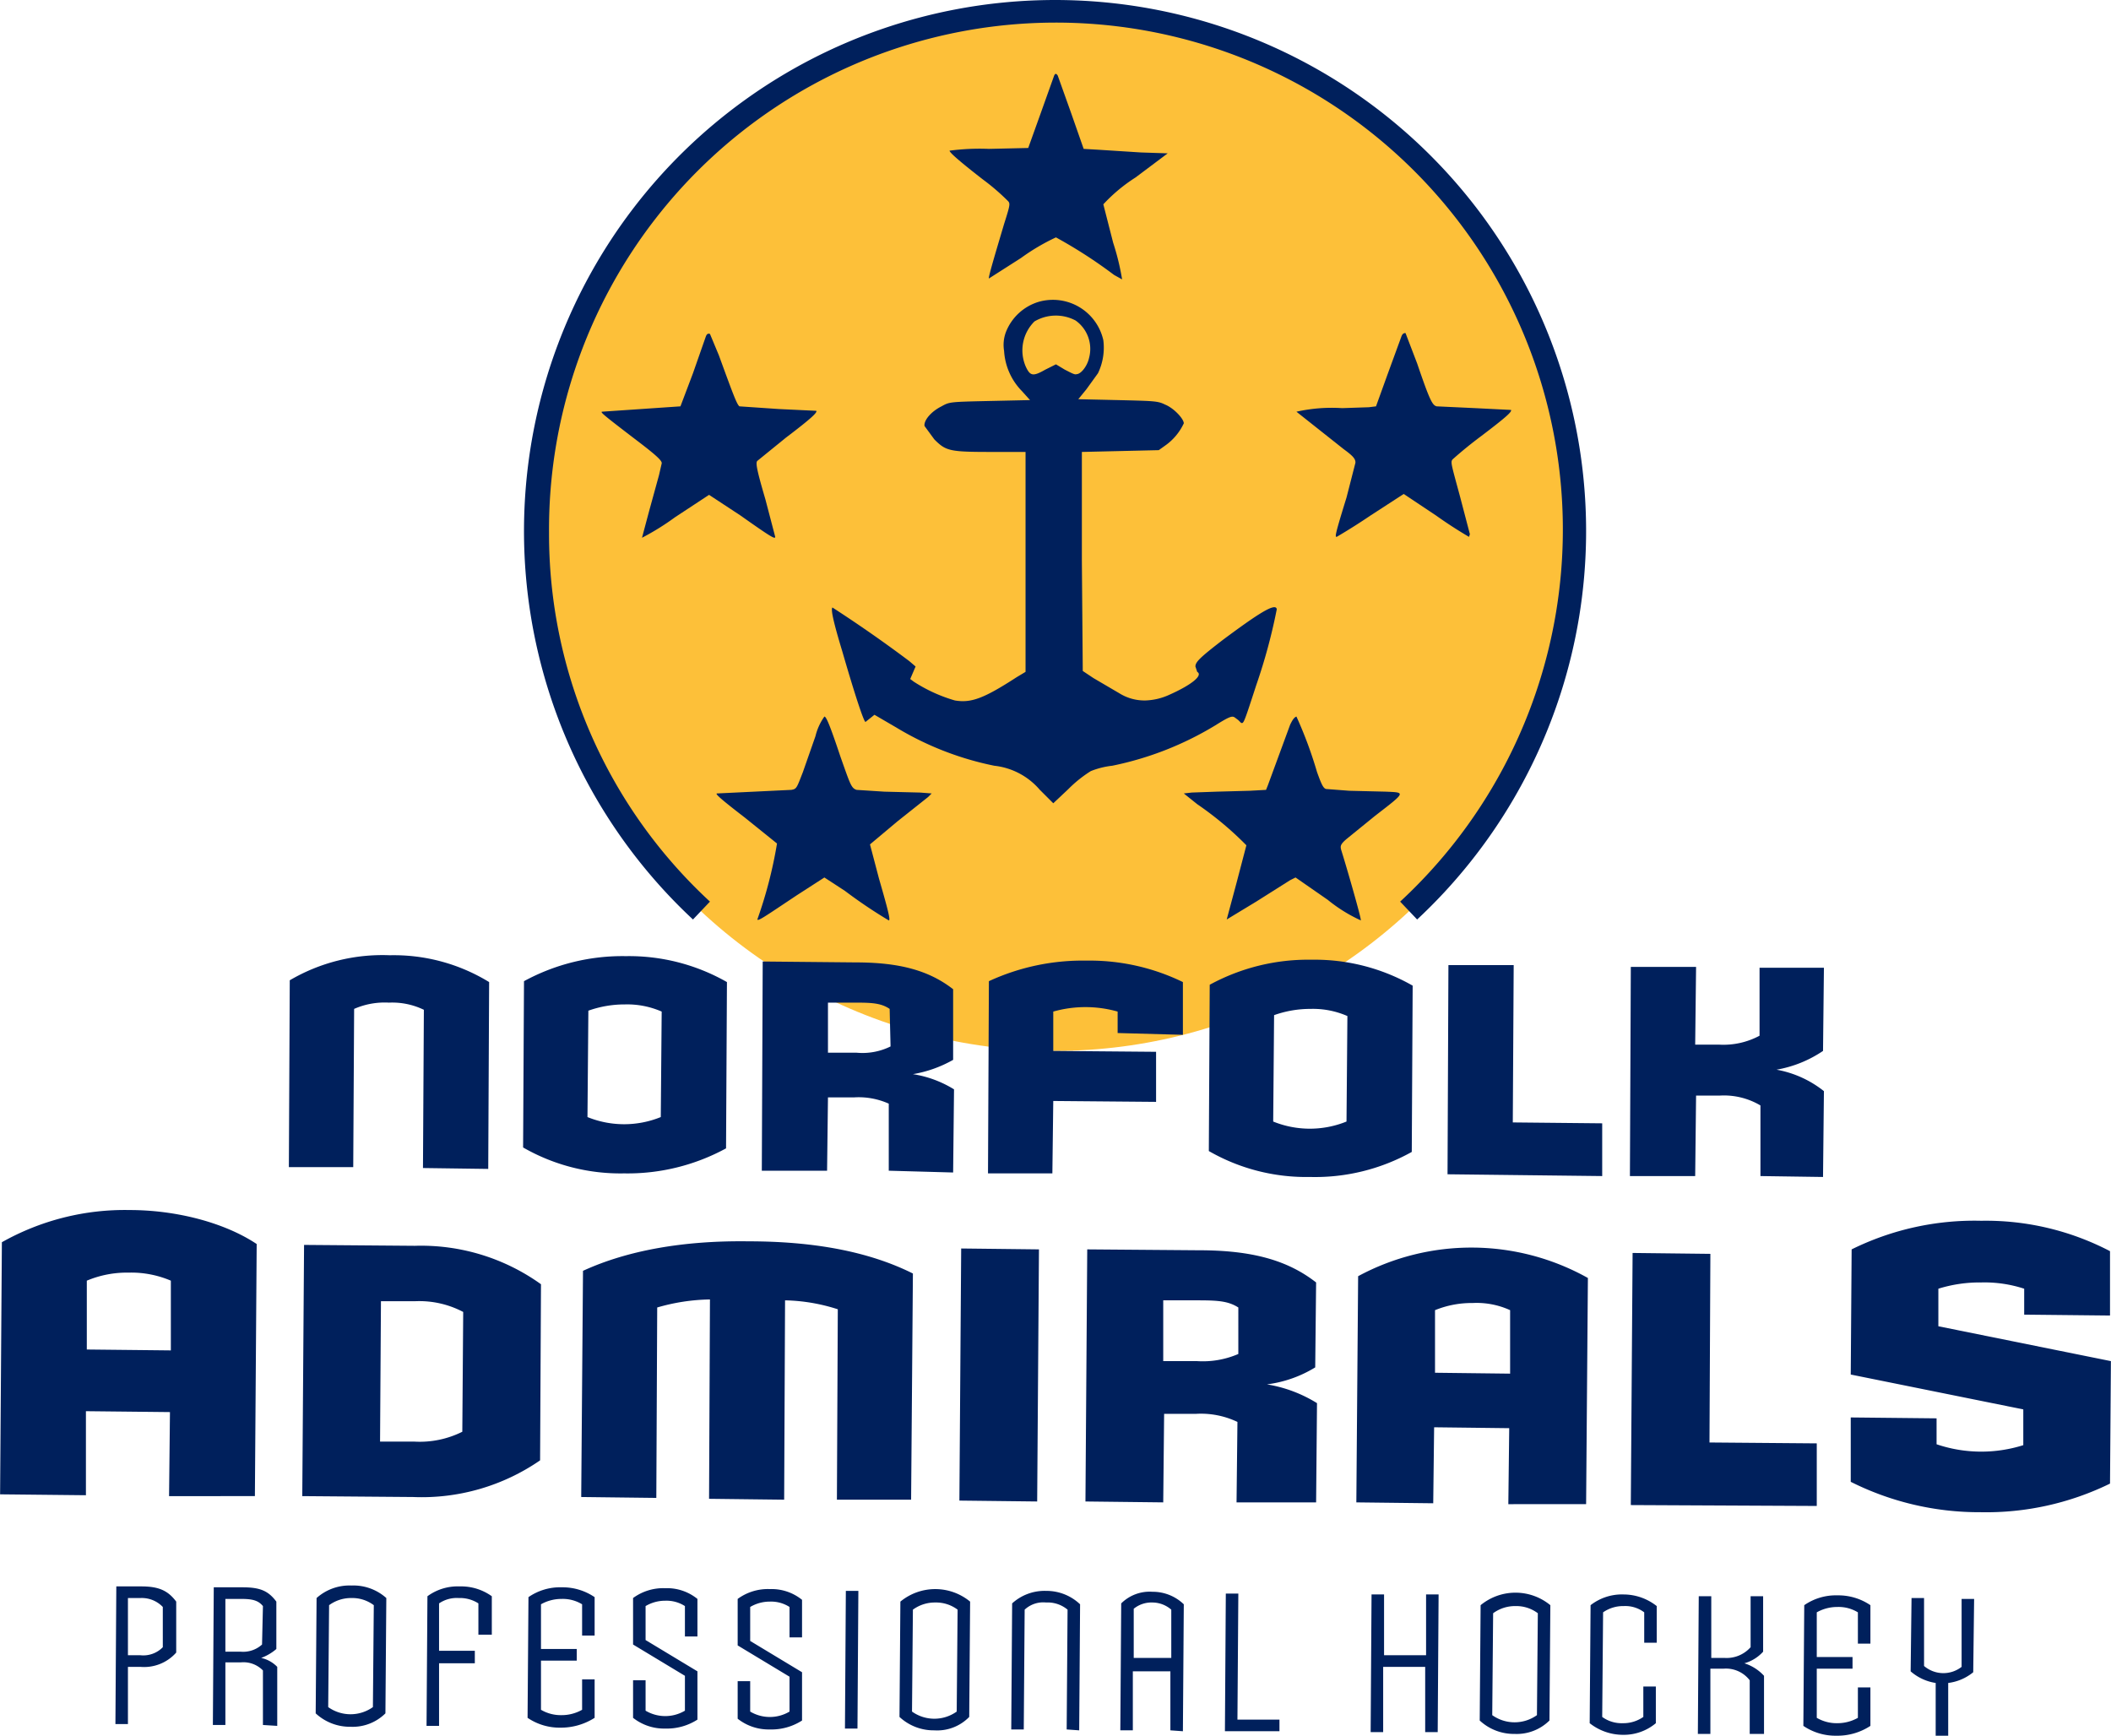
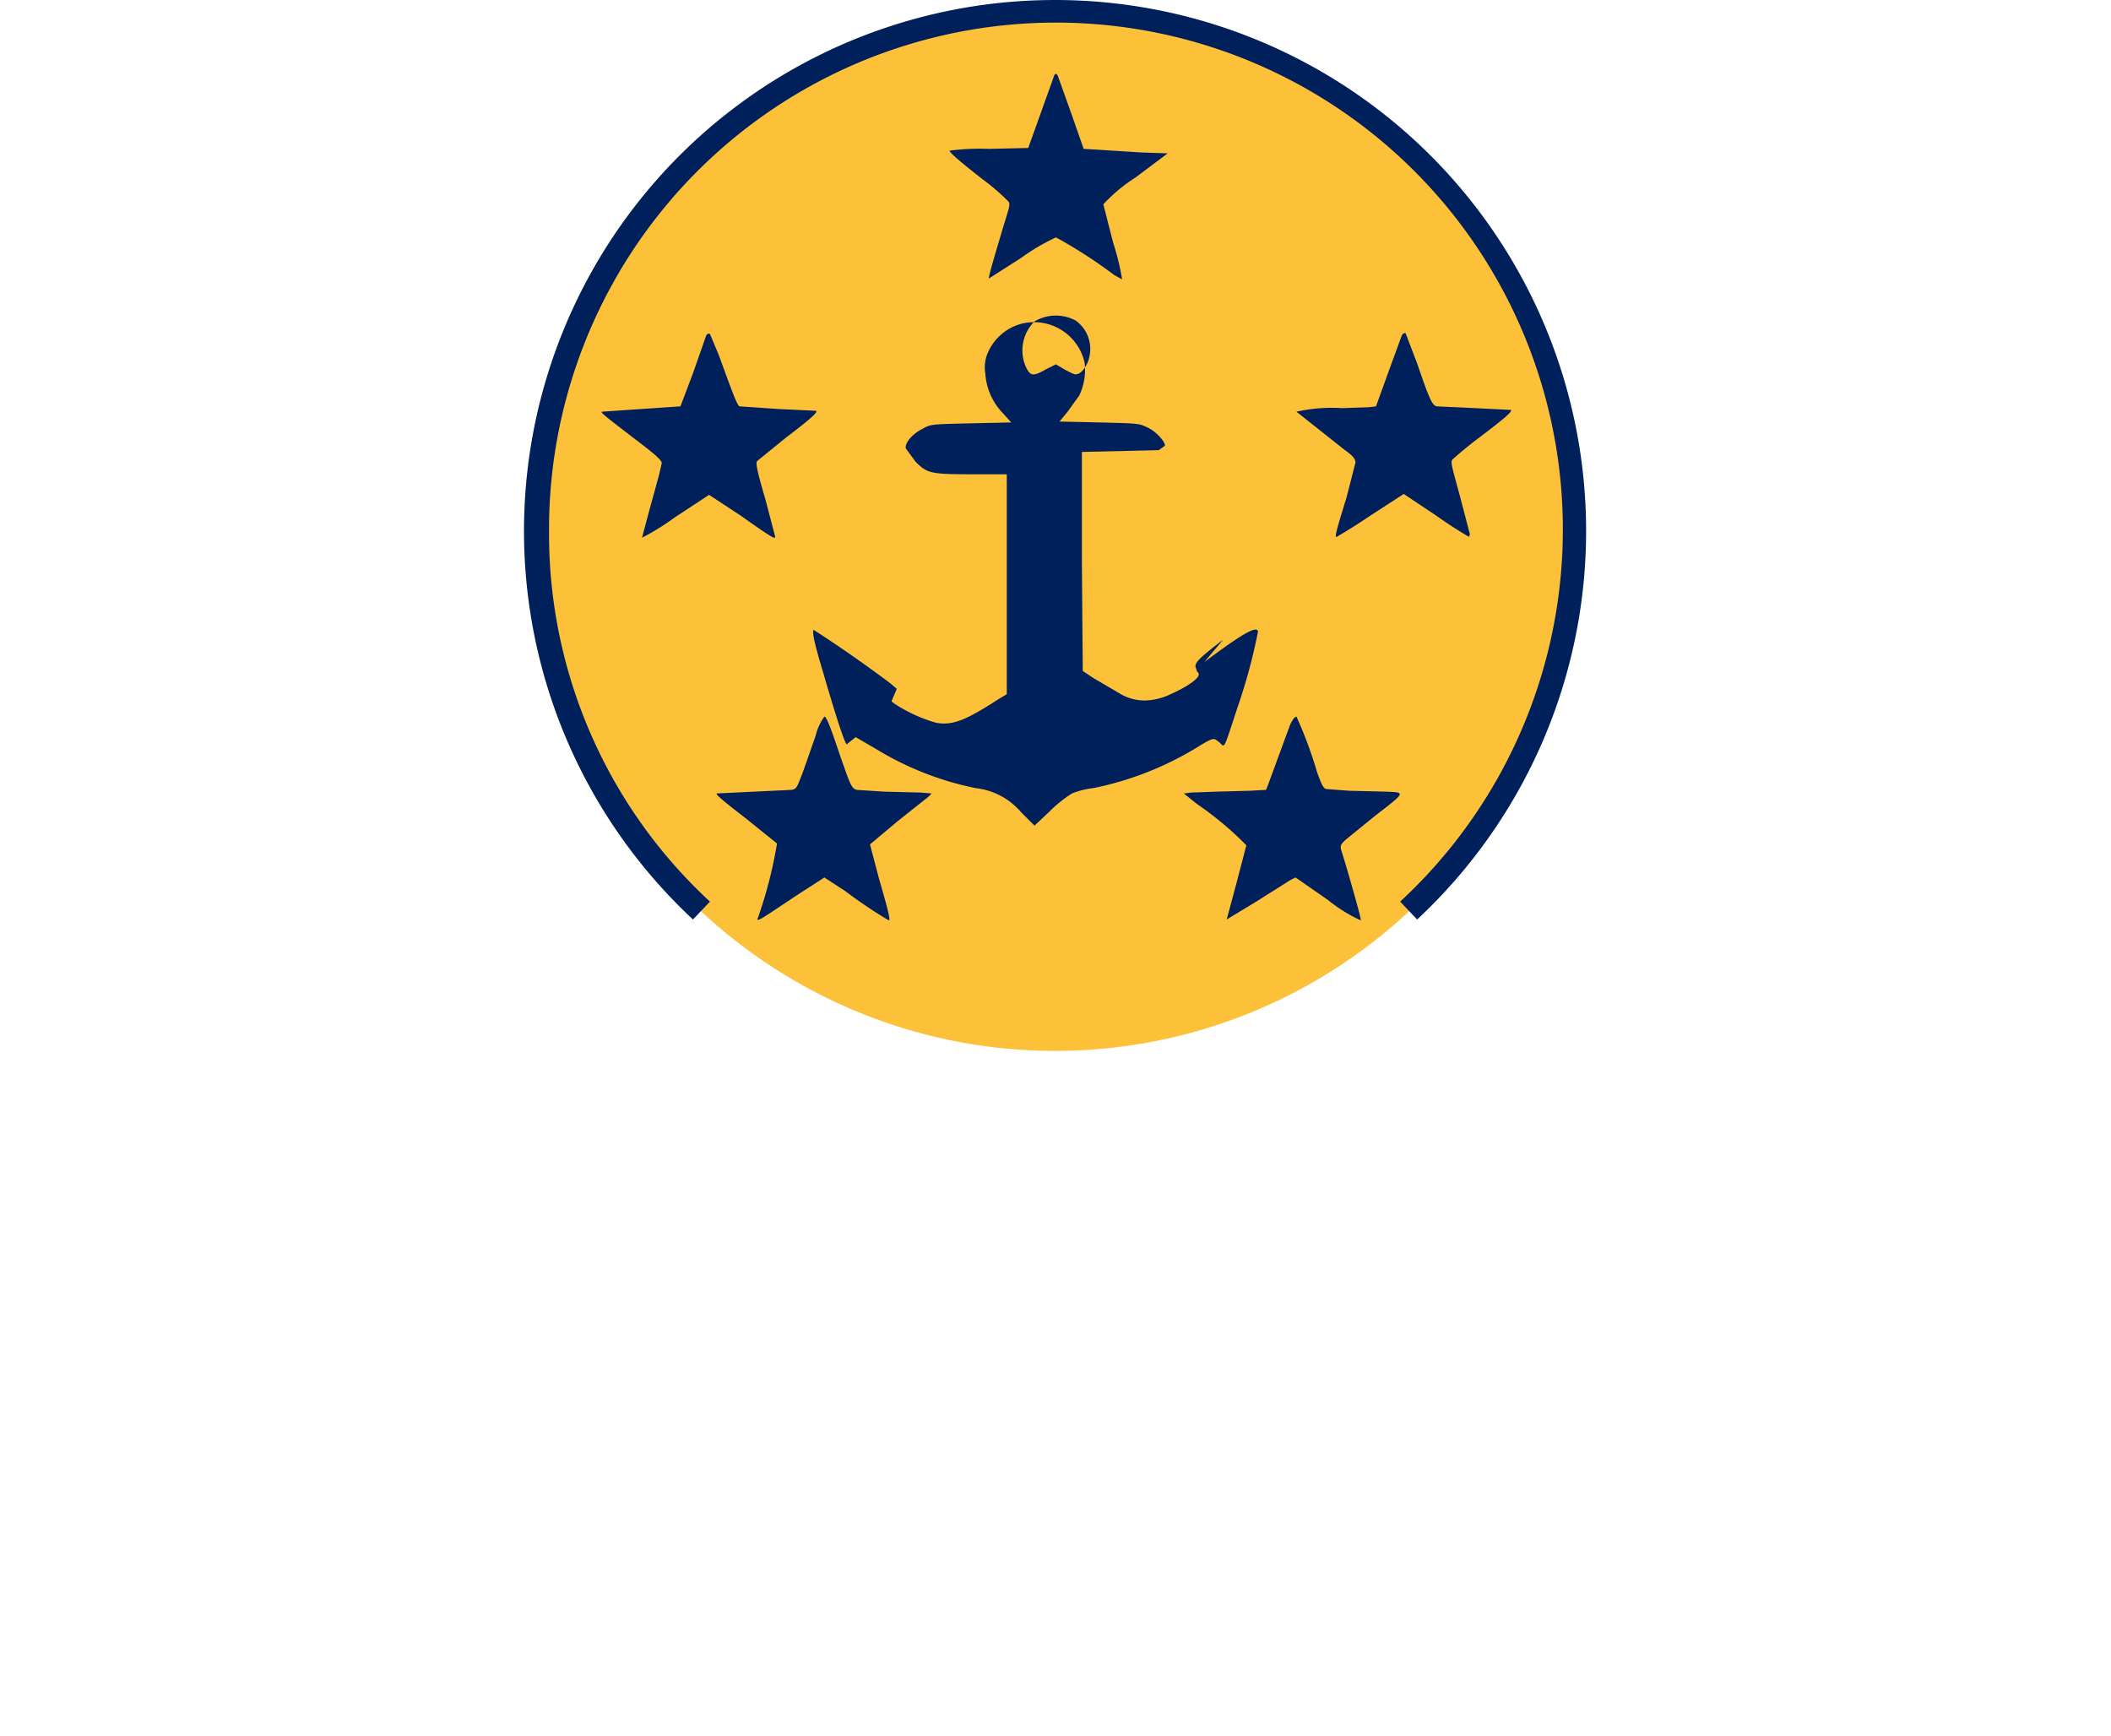
<svg xmlns="http://www.w3.org/2000/svg" height="286.752" viewBox="0 0 236.1 194.154" width="348.734">
  <circle cx="118" cy="59.553" fill="#fdc039" r="58" />
  <g fill="#00205c">
    <path d="m117.9 8.453-1.5 4.2-1.4 3.9-4.4.1a25.873 25.873 0 0 0 -4.4.2c0 .2 1 1.1 3.7 3.2a24.999 24.999 0 0 1 2.8 2.4c.3.3.3.4-.4 2.6-.8 2.7-1.8 6-1.7 6.1l3.6-2.3a23.429 23.429 0 0 1 3.9-2.3 53.72 53.72 0 0 1 6.5 4.2l.9.5a27.583 27.583 0 0 0 -1-4.1l-1.1-4.3a18.309 18.309 0 0 1 3.6-3l3.6-2.7-3-.1-4.7-.3-1.7-.1-1.4-4-1.5-4.2c-.2-.3-.3-.2-.4 0zm-39 29.3-1.4 4-1.4 3.7-4.4.3-4.4.3c-.1.1.1.3 3.9 3.2 2.1 1.6 2.9 2.3 2.8 2.6l-.3 1.3-1.1 4-.8 3a28.495 28.495 0 0 0 3.7-2.3l3.8-2.5 3.5 2.3c3.4 2.4 3.9 2.7 3.9 2.4l-1.1-4.2c-1-3.4-1.1-4.1-.9-4.3l3.2-2.6c2.9-2.2 3.5-2.8 3.4-3l-4.2-.2-4.4-.3c-.3-.2-.8-1.6-2.3-5.7l-1-2.4c-.3-.1-.4.1-.5.4zm77.8 0-1.5 4.1-1.3 3.6-.8.1-3 .1a18 18 0 0 0 -5.1.4l5.3 4.2c1.1.8 1.3 1.1 1.3 1.5l-1 3.9c-1.3 4.2-1.3 4.4-1.1 4.4q1.939-1.137 3.8-2.4l3.7-2.4 3.6 2.4q1.796 1.281 3.7 2.4l.1-.3-1.1-4.2c-1-3.7-1.1-3.9-.8-4.2q1.543-1.368 3.2-2.6c2.9-2.2 3.4-2.7 3.3-2.9l-4-.2-4.3-.2c-.5-.1-.8-.7-2.2-4.8l-1.3-3.4c-.3 0-.4.2-.5.5zm-65.5 44.6-1.4 4c-.7 1.8-.7 1.9-1.3 2l-8.3.4c-.3 0 .5.7 3.1 2.7l3.6 2.9a49.301 49.301 0 0 1 -2.2 8.5c.1.2.8-.3 4.4-2.7l3.1-2 2.3 1.5a54.613 54.613 0 0 0 4.9 3.3c.2 0 0-.9-1.1-4.7l-1-3.8 3.1-2.6 3.4-2.7.4-.4-1.3-.1-4-.1-3.1-.2c-.6-.2-.7-.6-1.8-3.7-1.2-3.6-1.6-4.5-1.8-4.5a6.385 6.385 0 0 0 -1 2.2zm53.1-1.3-2.5 6.8-.2.5-1.8.1-3.7.1-2.8.1-.9.1 1.5 1.2a37 37 0 0 1 5.5 4.6l-1.1 4.2-1.1 4.1 3.3-2 3.8-2.4.6-.3 3.6 2.5a17 17 0 0 0 3.7 2.3c.1-.1-1.6-6-2.2-7.9-.1-.4-.1-.6.6-1.2l3.2-2.6c3.5-2.7 3.4-2.6 1.2-2.7l-4.1-.1-2.6-.2c-.3-.1-.5-.5-1-1.9a46.572 46.572 0 0 0 -2.3-6.2c-.3.1-.5.5-.7.9z" fill-rule="evenodd" />
-     <path d="m18.9 167.353.1-9.4-9.4-.1v9.4l-9.6-.1.2-28.2a28 28 0 0 1 14.3-3.6c5.2 0 10.6 1.4 14.2 3.8l-.2 28.2zm.2-24.1a11.26 11.26 0 0 0 -4.7-.9 11.59 11.59 0 0 0 -4.7.9v7.7l9.4.1zm27.1 24.2-12.4-.1.2-28.1 12.4.1a23 23 0 0 1 14.1 4.3l-.1 19.7a23.3 23.3 0 0 1 -14.2 4.1zm5.6-20.7a10.513 10.513 0 0 0 -5.4-1.2h-3.8l-.1 15.7h3.8a10.639 10.639 0 0 0 5.4-1.1zm41.8 21 .1-21.3a20.421 20.421 0 0 0 -5.9-1l-.1 22.3-8.4-.1.1-22.3a22.213 22.213 0 0 0 -5.9.9l-.1 21.3-8.4-.1.2-25.3c5-2.3 11.3-3.4 18.5-3.3 7.2 0 13.4 1.1 18.4 3.6l-.2 25.3zm13.7.1.2-28.2 8.7.1-.2 28.2zm31 .2.1-9a9.5 9.5 0 0 0 -4.7-.9h-3.5l-.1 9.9-8.7-.1.2-28.2 12.5.1c5.9 0 9.9 1.1 13.1 3.6l-.1 9.5a13.606 13.606 0 0 1 -5.4 1.9 15.247 15.247 0 0 1 5.6 2.1l-.1 11.1zm.2-21.8c-1.1-.7-2.2-.8-4.5-.8h-3.9v6.8h3.8a10 10 0 0 0 4.6-.8zm30.2 22 .1-8.5-8.4-.1-.1 8.5-8.6-.1.2-25.3a26.668 26.668 0 0 1 25.7.2l-.2 25.3zm.2-21.7a9 9 0 0 0 -4.2-.8 10.842 10.842 0 0 0 -4.2.8v7l8.4.1zm13.5 21.8.2-28.2 8.7.1-.1 21.1 12 .1v7zm39.1.8a32 32 0 0 1 -14.5-3.4v-7.2l9.6.1v2.9a15.6 15.6 0 0 0 9.7.1v-4l-19.3-3.9.1-14a31 31 0 0 1 14.5-3.2 30 30 0 0 1 14.4 3.4v7.2l-9.6-.1v-2.9a14.265 14.265 0 0 0 -4.8-.7 15.499 15.499 0 0 0 -4.8.7v4.2l19.3 3.9-.1 13.7a31.5 31.5 0 0 1 -14.5 3.2zm-174.2-38.5.1-17.7a8.113 8.113 0 0 0 -3.9-.8 8.507 8.507 0 0 0 -3.9.7l-.1 17.7h-7.2l.1-20.9a20.462 20.462 0 0 1 11.2-2.8 20.389 20.389 0 0 1 11.1 3l-.1 20.9zm22.5.6a21.828 21.828 0 0 1 -11.3-2.9l.1-18.6a23 23 0 0 1 11.4-2.8 22.088 22.088 0 0 1 11.3 2.9l-.1 18.6a23 23 0 0 1 -11.4 2.8zm4.2-18.1a9.6 9.6 0 0 0 -4.1-.8 12.073 12.073 0 0 0 -4.1.7l-.1 11.9a10.906 10.906 0 0 0 8.2 0zm25.4 17.8v-7.5a8.24 8.24 0 0 0 -3.9-.7h-2.9l-.1 8.2h-7.3l.1-23.4 10.4.1c4.9 0 8.2.9 10.9 3v7.9a13.767 13.767 0 0 1 -4.5 1.6 12.303 12.303 0 0 1 4.6 1.7l-.1 9.3zm.1-18.1c-.9-.6-1.8-.7-3.7-.7h-3.2v5.6h3.2a7.075 7.075 0 0 0 3.8-.7zm25.5 2.7v-2.4a13.21 13.21 0 0 0 -7.2 0v4.4l11.5.1v5.6l-11.5-.1-.1 8.1h-7.2l.1-21.5a25 25 0 0 1 10.9-2.3 23.816 23.816 0 0 1 10.8 2.4v5.9zm21.5 16.1a21.828 21.828 0 0 1 -11.3-2.9l.1-18.6a23 23 0 0 1 11.4-2.8 22.088 22.088 0 0 1 11.3 2.9l-.1 18.6a22.2 22.2 0 0 1 -11.4 2.8zm4.2-18a9.6 9.6 0 0 0 -4.1-.8 12.073 12.073 0 0 0 -4.1.7l-.1 11.9a10.906 10.906 0 0 0 8.2 0zm11.2 17.7.1-23.4h7.3l-.1 17.6 10 .1v5.9zm35 .2v-7.9a8 8 0 0 0 -4.6-1.1h-2.6l-.1 9h-7.3l.1-23.4h7.3l-.1 8.7h2.7a8.552 8.552 0 0 0 4.5-1v-7.6h7.2l-.1 9.3a13.361 13.361 0 0 1 -5.2 2.1 11.861 11.861 0 0 1 5.3 2.4l-.1 9.6zm-181.2 54.9h-1.4v6.4h-1.4l.1-15.4h2.8c2 0 3 .5 3.9 1.7v5.7a4.795 4.795 0 0 1 -4 1.6zm2.5-6.7a3.247 3.247 0 0 0 -2.5-1h-1.4v6.4h1.4a3.042 3.042 0 0 0 2.5-.9zm11.2 13.2v-6.1a3.042 3.042 0 0 0 -2.5-.9h-1.7v7h-1.4l.1-15.4h3.2c2 0 2.9.4 3.8 1.6v5.3a5.453 5.453 0 0 1 -1.7 1 3.535 3.535 0 0 1 1.8 1v6.6l-1.6-.1zm0-13.3c-.5-.6-1.1-.8-2.4-.8h-1.8v5.9h1.7a3.134 3.134 0 0 0 2.4-.8l.1-4.3zm9.8 13.5a5.606 5.606 0 0 1 -3.9-1.5l.1-12.9a5.519 5.519 0 0 1 3.9-1.4 5.519 5.519 0 0 1 3.9 1.4l-.1 12.9a5.2 5.2 0 0 1 -3.9 1.5zm2.6-13.6a4 4 0 0 0 -2.5-.8 4.147 4.147 0 0 0 -2.5.8l-.1 11.4a4.306 4.306 0 0 0 5 0zm11.7 3.3v-3.5a3.803 3.803 0 0 0 -2.2-.6 3.502 3.502 0 0 0 -2.2.6v5.3h4v1.4h-4v7h-1.4l.1-14.5a5.7 5.7 0 0 1 3.6-1.1 5.89 5.89 0 0 1 3.6 1.1v4.3zm9.2 10.4a6.39 6.39 0 0 1 -3.7-1.1l.1-13.5a6.2 6.2 0 0 1 3.7-1.1 6.39 6.39 0 0 1 3.7 1.1v4.3h-1.4v-3.5a4.143 4.143 0 0 0 -2.3-.6 4.645 4.645 0 0 0 -2.3.6v5h4v1.3h-4v5.5a4.383 4.383 0 0 0 2.3.6 4.645 4.645 0 0 0 2.3-.6v-3.4h1.4v4.3a7 7 0 0 1 -3.8 1.1zm11.7.1a5.58 5.58 0 0 1 -3.6-1.2v-4.2h1.4v3.4a4.3 4.3 0 0 0 4.4 0v-3.9l-5.8-3.5v-5.2a5.7 5.7 0 0 1 3.6-1.1 5.404 5.404 0 0 1 3.6 1.2v4.2h-1.4v-3.4a3.803 3.803 0 0 0 -2.2-.6 4.282 4.282 0 0 0 -2.2.6v3.8l5.8 3.5v5.4a6.305 6.305 0 0 1 -3.6 1zm11.7.1a5.58 5.58 0 0 1 -3.6-1.2v-4.2h1.4v3.4a4.3 4.3 0 0 0 4.4 0v-3.9l-5.8-3.5v-5.2a5.7 5.7 0 0 1 3.6-1.1 5.404 5.404 0 0 1 3.6 1.2v4.2h-1.4v-3.4a3.803 3.803 0 0 0 -2.2-.6 4.282 4.282 0 0 0 -2.2.6v3.8l5.8 3.5v5.4a6.304 6.304 0 0 1 -3.6 1zm8.4-.1.1-15.4h1.4l-.1 15.4zm10 .2a5.606 5.606 0 0 1 -3.9-1.5l.1-12.9a6.132 6.132 0 0 1 7.8 0l-.1 12.9a5 5 0 0 1 -3.9 1.5zm2.6-13.5a4 4 0 0 0 -2.5-.8 4.147 4.147 0 0 0 -2.5.8l-.1 11.4a4.306 4.306 0 0 0 5 0zm12.2 13.4.1-13.4a3.464 3.464 0 0 0 -2.4-.8 3.05 3.05 0 0 0 -2.4.8l-.1 13.4h-1.4l.1-14.1a5.384 5.384 0 0 1 3.8-1.4 5.451 5.451 0 0 1 3.8 1.5l-.1 14.1zm11.6.1v-6.6h-4.2v6.6h-1.4l.1-14.2a4.517 4.517 0 0 1 3.5-1.3 5 5 0 0 1 3.5 1.4l-.1 14.2zm.1-13.5a3.227 3.227 0 0 0 -2.1-.8 3.139 3.139 0 0 0 -2.1.7v5.5h4.2zm6 13.6.1-15.4h1.4l-.1 14.1h4.7v1.3zm22.4.1v-7.3h-4.7v7.3h-1.4l.1-15.4h1.4v6.8h4.7v-6.8h1.4l-.1 15.4zm10 .2a5.606 5.606 0 0 1 -3.9-1.5l.1-12.9a6.132 6.132 0 0 1 7.8 0l-.1 12.9a5.2 5.2 0 0 1 -3.9 1.5zm2.6-13.5a4 4 0 0 0 -2.5-.8 4.147 4.147 0 0 0 -2.5.8l-.1 11.4a4.306 4.306 0 0 0 5 0zm9.5 13.6a6 6 0 0 1 -3.7-1.3l.1-13.2a5.7 5.7 0 0 1 3.7-1.2 6 6 0 0 1 3.7 1.3v4.1h-1.4v-3.4a3.506 3.506 0 0 0 -2.3-.7 3.891 3.891 0 0 0 -2.3.7l-.1 11.7a3.691 3.691 0 0 0 2.3.7 3.891 3.891 0 0 0 2.3-.7v-3.4h1.4v4.1a5.583 5.583 0 0 1 -3.7 1.3zm14.2-.1v-6a3.348 3.348 0 0 0 -2.9-1.3h-1.5v7.3h-1.4l.1-15.4h1.4v6.9h1.5a3.586 3.586 0 0 0 2.9-1.2v-5.7h1.4v6.2a4.441 4.441 0 0 1 -2.1 1.3 5 5 0 0 1 2.2 1.4v6.5zm9.7.2a6.39 6.39 0 0 1 -3.7-1.1l.1-13.5a6.2 6.2 0 0 1 3.7-1.1 6.39 6.39 0 0 1 3.7 1.1v4.3h-1.4v-3.5a4.143 4.143 0 0 0 -2.3-.6 4.645 4.645 0 0 0 -2.3.6v5h4v1.3h-4v5.5a4.383 4.383 0 0 0 2.3.6 4.645 4.645 0 0 0 2.3-.6v-3.4h1.4v4.3a6.7 6.7 0 0 1 -3.8 1.1zm12.5-5.9v5.9h-1.4v-5.9a5.52 5.52 0 0 1 -2.8-1.3l.1-8.2h1.4v7.6a3.317 3.317 0 0 0 4.2.1v-7.6h1.4l-.1 8.2a5.461 5.461 0 0 1 -2.8 1.2z" />
-     <path d="m136.8 71.553c-2.6 2-3.1 2.5-3.1 3l.2.6c.7.4-.7 1.5-3.2 2.6a6.905 6.905 0 0 1 -2.6.6 5.31 5.31 0 0 1 -2.9-.8l-2.9-1.7-1.2-.8-.1-12.3v-12.2l4.3-.1 4.3-.1.7-.5a6.272 6.272 0 0 0 2.1-2.5c0-.5-1.1-1.7-2.1-2.1-.8-.4-1.2-.4-5.3-.5l-4.4-.1.9-1.1 1.3-1.8a6.611 6.611 0 0 0 .6-3.7 5.782 5.782 0 0 0 -7.2-4.3 5.706 5.706 0 0 0 -3.7 3.4 4.074 4.074 0 0 0 -.2 2.1 7 7 0 0 0 2 4.5l.9 1-4.5.1c-4.5.1-4.5.1-5.4.6-1.2.6-2 1.6-1.9 2.2l1.1 1.5c1.3 1.3 1.7 1.4 6.4 1.4h3.8v24.6l-1 .6c-3.7 2.4-5.1 2.9-6.9 2.6a17.259 17.259 0 0 1 -4.6-2.1l-.4-.3.3-.7.3-.7-.7-.6q-4.194-3.15-8.6-6c-.2.2.1 1.6 1.1 4.9 1.3 4.5 2.4 7.9 2.6 7.9l.5-.4.5-.4 2.4 1.4a34.372 34.372 0 0 0 11 4.3 7.815 7.815 0 0 1 5.1 2.7l1.5 1.5 1.7-1.6a14 14 0 0 1 2.5-2 9.206 9.206 0 0 1 2.4-.6 36 36 0 0 0 11.5-4.5c1.6-1 1.9-1.1 2.2-.9l.4.3.3.3c.3.1.3.1 1.7-4.2a63.185 63.185 0 0 0 2.3-8.5c-.1-.8-2.1.5-6 3.4zm-17.7-30.2-1-.6-1.2.6c-1.4.8-1.7.7-2.2-.4a4.556 4.556 0 0 1 1-5 4.705 4.705 0 0 1 4.6-.1 3.893 3.893 0 0 1 1.5 4.2c-.2.9-.9 1.8-1.4 1.8-.2.1-.7-.2-1.3-.5z" fill-rule="evenodd" />
+     <path d="m136.8 71.553c-2.6 2-3.1 2.5-3.1 3l.2.6c.7.4-.7 1.5-3.2 2.6a6.905 6.905 0 0 1 -2.6.6 5.31 5.31 0 0 1 -2.9-.8l-2.9-1.7-1.2-.8-.1-12.3v-12.2l4.3-.1 4.3-.1.7-.5c0-.5-1.1-1.7-2.1-2.1-.8-.4-1.2-.4-5.3-.5l-4.4-.1.9-1.1 1.3-1.8a6.611 6.611 0 0 0 .6-3.7 5.782 5.782 0 0 0 -7.2-4.3 5.706 5.706 0 0 0 -3.7 3.4 4.074 4.074 0 0 0 -.2 2.1 7 7 0 0 0 2 4.5l.9 1-4.5.1c-4.5.1-4.5.1-5.4.6-1.2.6-2 1.6-1.9 2.2l1.1 1.5c1.3 1.3 1.7 1.4 6.4 1.4h3.8v24.6l-1 .6c-3.7 2.4-5.1 2.9-6.9 2.6a17.259 17.259 0 0 1 -4.6-2.1l-.4-.3.3-.7.3-.7-.7-.6q-4.194-3.15-8.6-6c-.2.2.1 1.6 1.1 4.9 1.3 4.5 2.4 7.9 2.6 7.9l.5-.4.5-.4 2.4 1.4a34.372 34.372 0 0 0 11 4.3 7.815 7.815 0 0 1 5.1 2.7l1.5 1.5 1.7-1.6a14 14 0 0 1 2.5-2 9.206 9.206 0 0 1 2.4-.6 36 36 0 0 0 11.5-4.5c1.6-1 1.9-1.1 2.2-.9l.4.3.3.3c.3.1.3.1 1.7-4.2a63.185 63.185 0 0 0 2.3-8.5c-.1-.8-2.1.5-6 3.4zm-17.7-30.2-1-.6-1.2.6c-1.4.8-1.7.7-2.2-.4a4.556 4.556 0 0 1 1-5 4.705 4.705 0 0 1 4.6-.1 3.893 3.893 0 0 1 1.5 4.2c-.2.9-.9 1.8-1.4 1.8-.2.1-.7-.2-1.3-.5z" fill-rule="evenodd" />
    <path d="m158.5 102.853-1.9-2a56.7 56.7 0 1 0 -95.2-41.3 56 56 0 0 0 18 41.3l-1.9 2a59.4 59.4 0 1 1 83.952-2.952q-1.424 1.528-2.952 2.952z" />
  </g>
</svg>